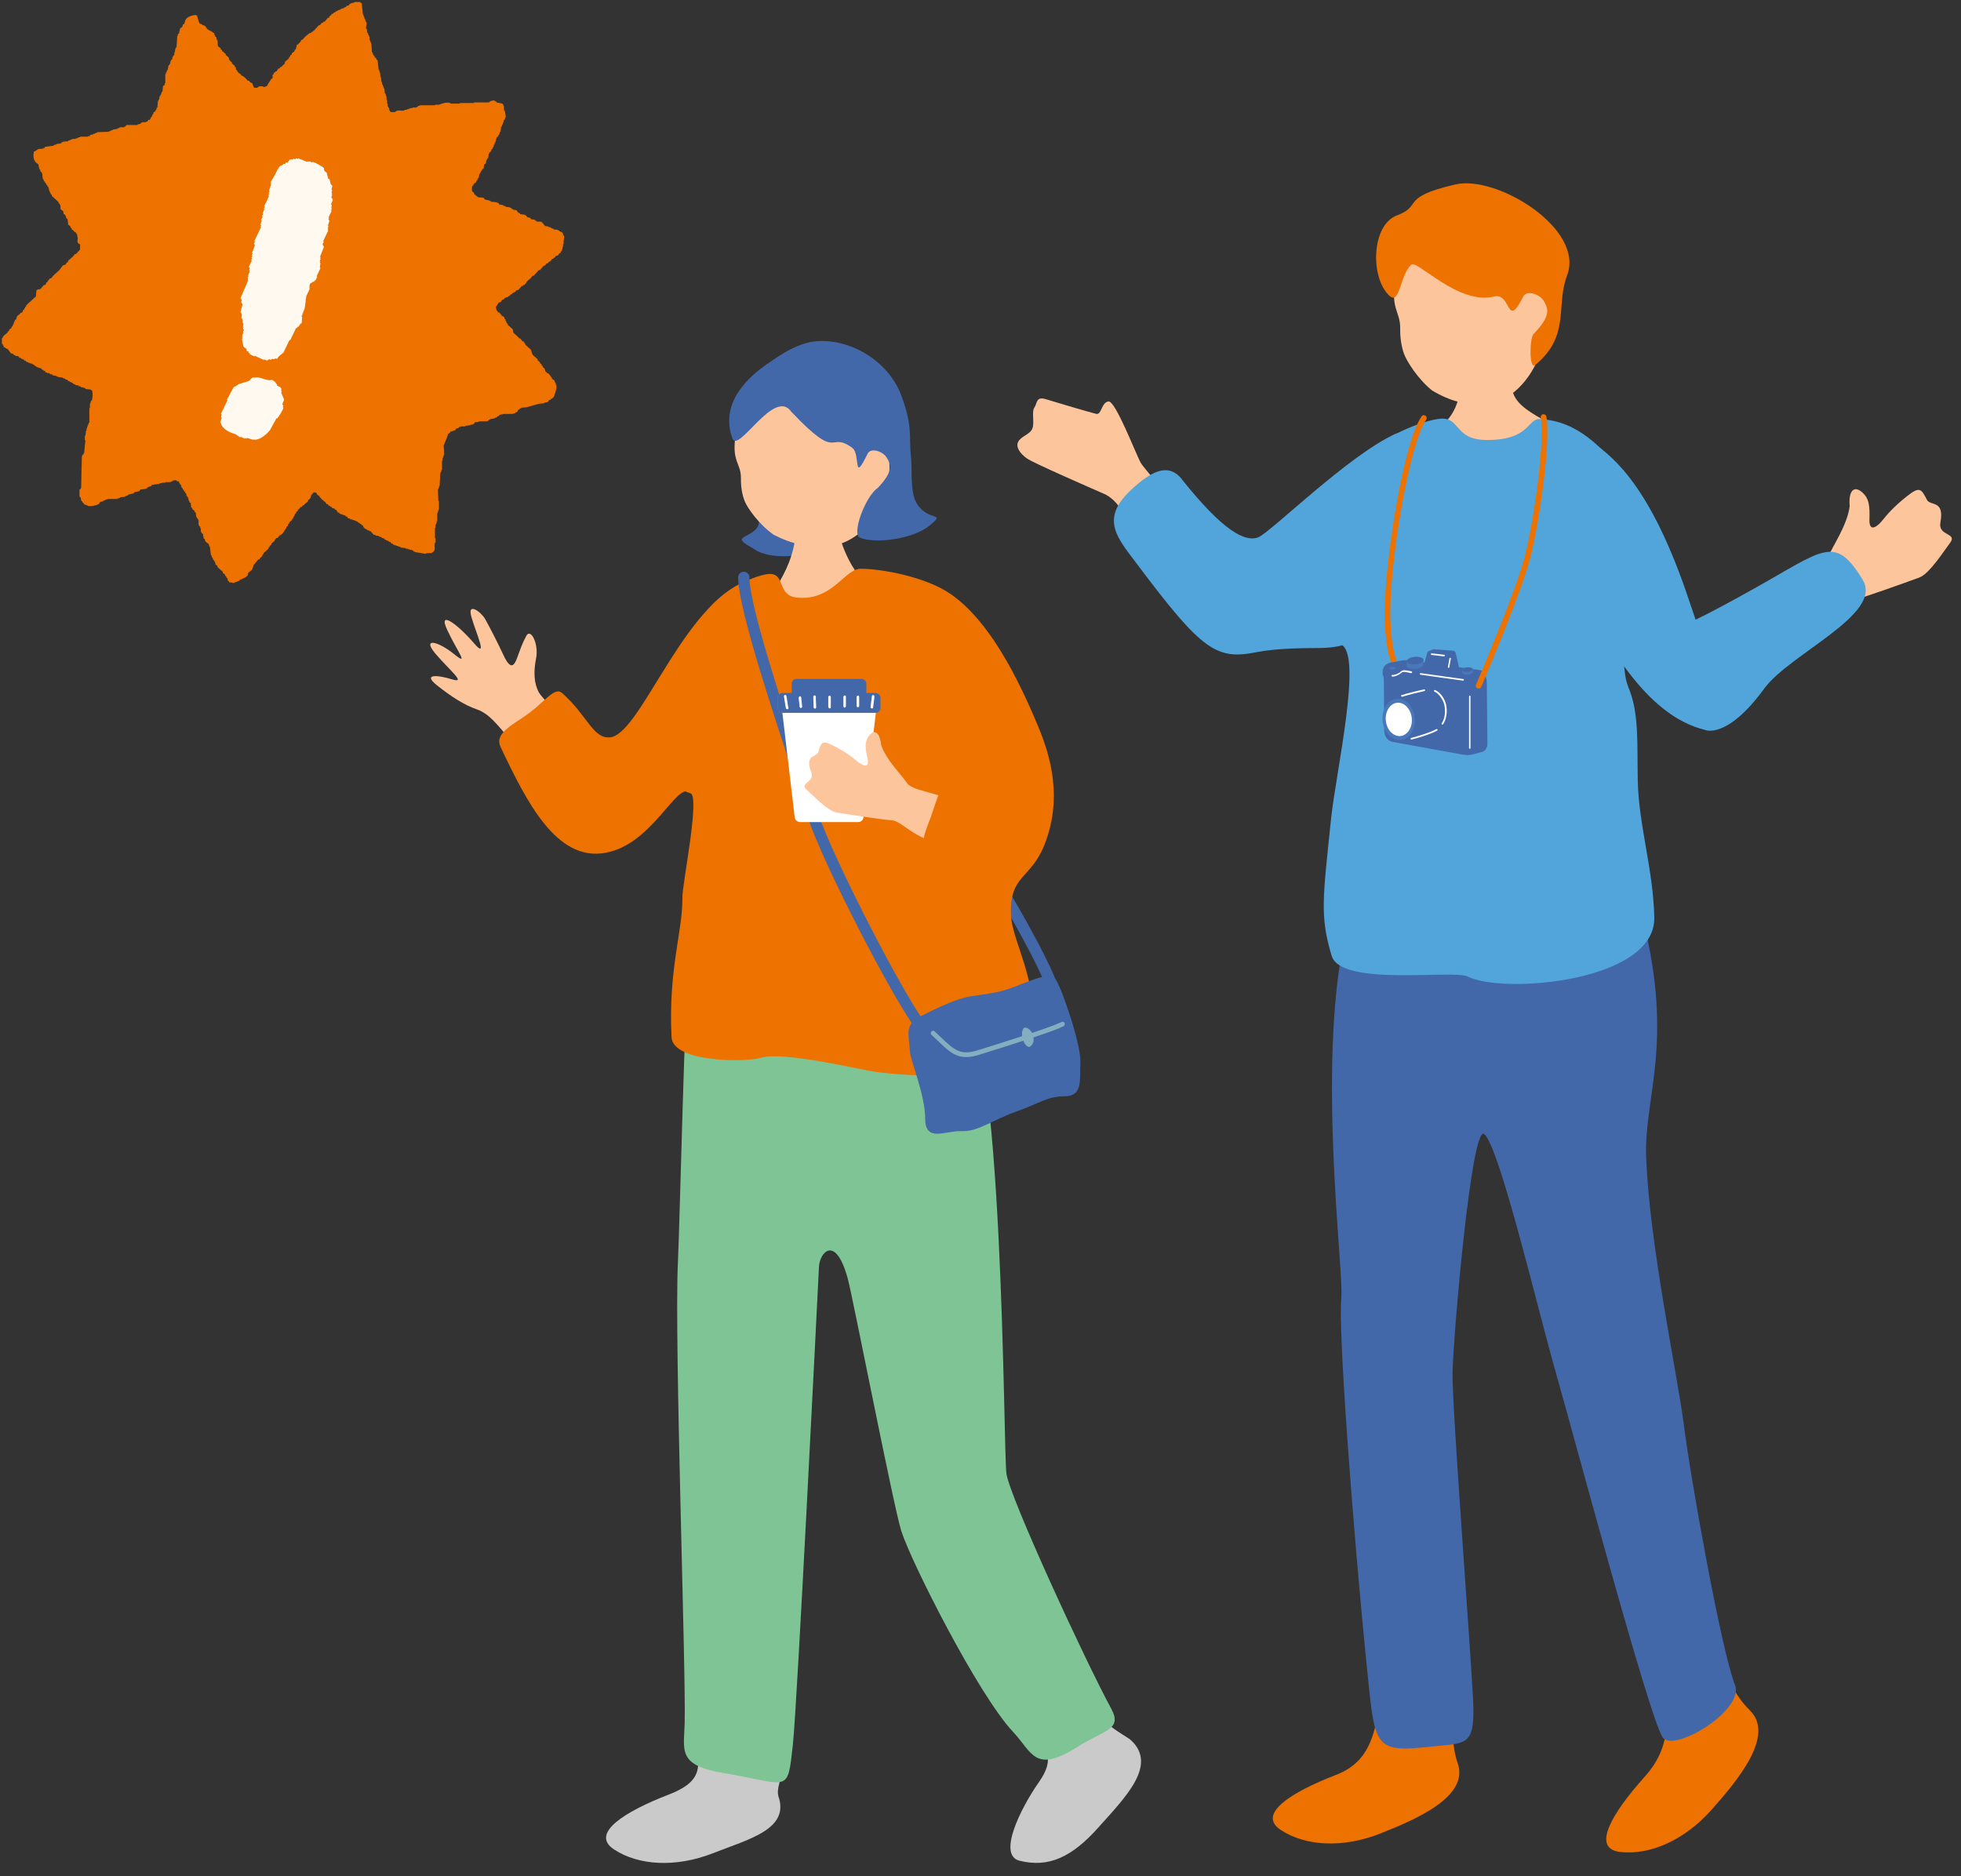
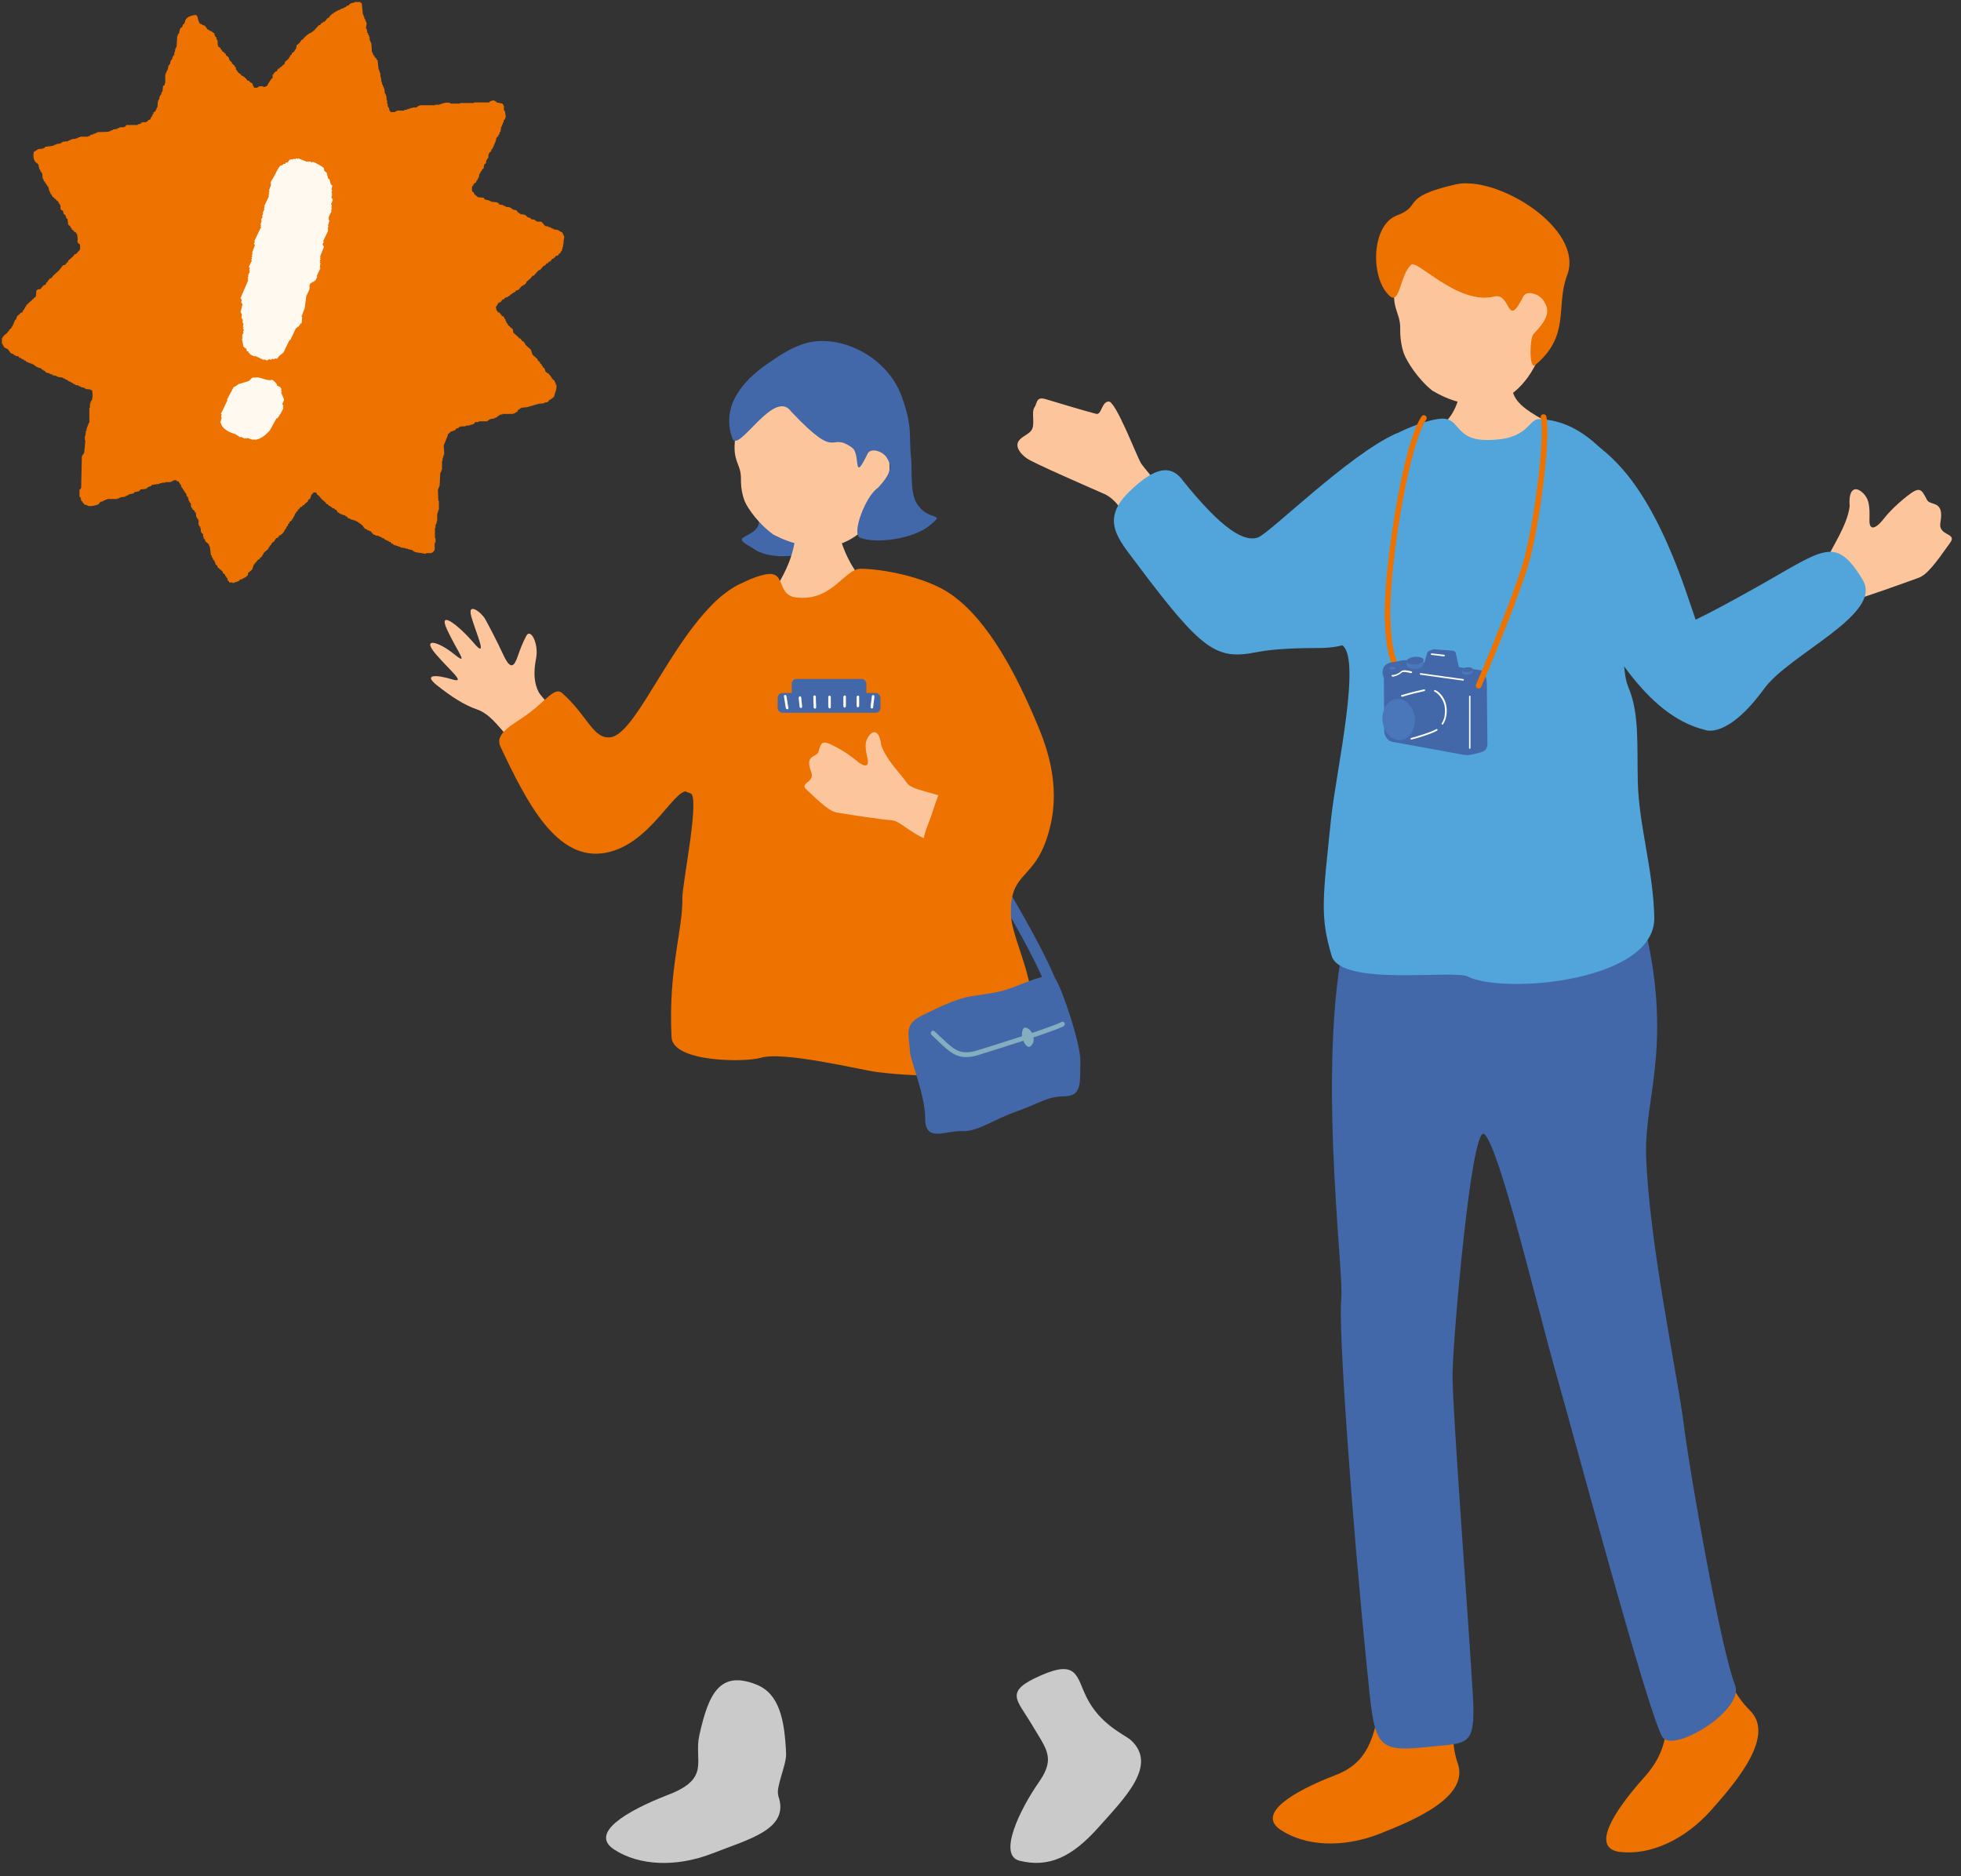
<svg xmlns="http://www.w3.org/2000/svg" id="_レイヤー_1" data-name="レイヤー_1" width="139" height="133" version="1.1" viewBox="0 0 139 133">
  <rect x="0" y="0" width="139" height="133" fill="#333333" stroke="none" />
  <defs>
    <style>
      .st0 {
        fill: #4268a9;
      }

      .st1 {
        fill: #7ec495;
      }

      .st2 {
        fill: #4977ba;
      }

      .st3 {
        fill: #fff;
      }

      .st4 {
        fill: #fff9ef;
      }

      .st5 {
        fill: #ed7200;
      }

      .st6 {
        fill: #fdc59c;
      }

      .st7 {
        fill: #84adc0;
      }

      .st8 {
        fill: #cacaca;
      }

      .st9 {
        fill: #51a5db;
      }
      #anim {
        animation: anim 3s linear infinite;
      }
      @keyframes anim {
        0% {opacity: 0}
        19% {opacity: 0}
        20%{opacity: 1}
      }
    </style>
  </defs>
  <path class="st6" d="M126.31,45.8c2.18-1.1,4.34-3.06,5.18-3.29.84-.23,3.08-1.03,4.51-1.55.58-.21,1.16-.97,2.25-2.51.48-.68-.89-.44-.71-1.41.3-1.62-.71-1.15-.95-1.6-.4-.77-.5-.99-1.41-.27-.91.72-1.41,1.29-1.74,1.71-.33.42-.96.93-.93-.05.03-.97-.02-1.51-.54-1.95-.52-.44-.96-.16-.86,1.01-.18,1.39-1.27,2.91-1.56,3.66s-1.35.95-2.89,1.69c-1.53.75-2.54,5.64-.36,4.54Z" />
  <path class="st6" d="M44.09,55.39c-.82-1.08-5.57-5.68-5.9-6.31-.33-.63-.39-1.39-.19-2.42.2-1.03-.39-2.15-.69-1.59s-.43.95-.64,1.53c-.21.58-.46.96-.97-.13-.51-1.09-1.04-2.1-1.31-2.58-.26-.48-1.29-1.26-.98-.17.3,1.09,1.25,3.13.17,1.86-1.08-1.26-2.6-2.44-1.87-.9.72,1.54,1.6,2.6.46,1.68-1.14-.92-2.3-1.18-1.28.01,1.02,1.19,2.2,2.11,1.15,1.79-1.05-.32-2.1-.4-1.07.42,1.03.82,1.94,1.4,2.83,1.71s1.46,1.11,2.22,1.98c.75.88,3.05,3.84,3.62,4.84.57,1,5.11-.85,4.46-1.72Z" />
  <g>
    <path class="st9" d="M132.04,41.12c-1.98-3.27-2.76-2.15-7.75.63-1.81,1.01-3.09,1.7-4.1,2.18-.14-.4-.28-.82-.43-1.26-2.64-7.96-5.24-10.17-6.9-11.33-1.46-1.02-3.51,3.3-4.56,6.08-1.05,2.79,2.22,3.84,4.08,5.93,1.62,1.82,4.04,7.32,8.49,8.4,0,0,1.54.69,4.18-2.93,1.8-2.47,8.45-5.28,6.99-7.69Z" />
    <path class="st6" d="M79.99,36.92c-.3-.47-.85-1.52-1.71-1.9-.86-.38-4.99-2.17-5.49-2.52-.5-.35-.84-.85-.59-1.23.25-.38.82-.48.98-.9.16-.42-.07-1.19.14-1.48s.1-.81.81-.59c.71.22,3.18.95,3.57,1.04.39.09.36-.81.87-.88.5-.07,1.95,3.76,2.3,4.37.1.18,1.34,1.69,2.65,3.18,1.34,1.53-2.35,2.73-3.52.91Z" />
    <path class="st6" d="M103.15,24.54c.17,0,4.07-.22,4.28-.25.1.36-.75,2.53-.06,3.84.88,1.67,4.98,2.4,4.53,4.11-1.48,4.3-9.39,3.43-11.15,1.58-.83-3.69,1.68-2.52,2.59-5.42.62-1.95-.18-3.6-.2-3.84Z" />
    <path class="st5" d="M124.01,121.22c-.45-.42-.86-1.01-1.24-1.68-1.2-2.13-2.09-5.22-2.88-7.41-2.75-.83-4.37-.25-2.91,4.32,1.45,4.56,1.76,7.1-.41,9.52-.02.02-.04.04-.06.07-2.15,2.4-3.78,5-1.68,5.25,2.13.25,4.58-.85,6.46-2.96,1.88-2.11,4.58-5.33,2.72-7.1Z" />
    <path class="st5" d="M103.32,124.99c-.2-.57-.31-1.27-.34-2.03-.1-2.41-.38-5.53-.11-7.8-2.04-1.96-3.81-2.41-4.56,2.25-.75,4.66-.65,7.28-3.64,8.43-.03.01-.05.02-.08.03-2.95,1.15-5.55,2.71-3.81,3.86,1.76,1.16,4.4,1.29,6.99.28,2.59-1.02,6.4-2.64,5.55-5.03Z" />
    <path class="st0" d="M95.07,92.04c.24-1.68-1.91-17.47.49-26.59.88-3.26,2.35-2.63,9.8-2.74,5.64-.08,10.43-.23,11.13,2.6,2.14,8.68.07,12.44.19,16.58.19,6.14,2.24,15.66,2.66,19.02.49,3.91,2.68,16.14,3.64,18.54.71,1.78-4.39,4.87-5.14,3.7-.98-1.53-6.37-21.68-7.55-25.81-1.32-4.62-4-16.02-5.08-16.94-.91-.77-2.23,14.61-2.25,17-.02,2.59,1.22,18.65,1.45,22.98.18,3.48-.41,3.17-3.05,3.45-4.01.43-3.9.04-4.48-5.73-1-9.82-2.06-24.25-1.8-26.05Z" />
    <path class="st9" d="M83.78,33.99c2.89,3.62,4.46,4.47,5.41,4.1.85-.33,6.4-5.83,9.72-7.33,1.27-.57-.63,7.08-1.71,11.76-.42,1.85-.37,3.43-3.81,3.42-1.03,0-3,.03-4.3.29-2.85.57-3.85-.04-8.5-6.25-1.36-1.81-2.61-3.13-.52-5.15,1.81-1.75,2.9-1.87,3.71-.85Z" />
    <path class="st9" d="M115.41,48.68c-1.03-2.34.61-14.13-.66-15.52-1.18-1.29-2.84-3.33-5.62-3.45-.86-.04-.7,1.54-3.85,1.48-2.26-.04-1.74-1.73-3.33-1.49-1.75.26-4.42,1.63-6.03,3.06-1.32,1.17-3.69,11.83-.88,12.93,1.58.62-.35,9.07-.69,12.34-.58,5.64-.81,6.89.04,9.73.66,2.21,8.65.96,9.65,1.47,2.55,1.28,13.33.36,13.22-4.2-.08-3.42-1.1-6.51-1.17-9.65-.06-2.61.12-4.87-.69-6.71Z" />
    <g>
      <path class="st5" d="M98.99,47.59c-.11.02-.22-.04-.24-.15-.03-.15-.08-.29-.13-.44-.16-.49-.38-1.16-.46-2.89-.16-3.32,1.22-12.54,2.6-14.59.06-.09.19-.12.28-.05.09.06.12.19.05.28-1.26,1.87-2.7,10.76-2.53,14.35.08,1.67.28,2.29.44,2.78.05.16.1.31.14.47.02.11-.04.22-.15.24Z" />
      <g>
        <path class="st0" d="M104.94,47.51l-5.18-.71s-.04,0-.06,0c-.21-.02-.54.06-.74.11-.03,0-.15.02-.19.03-.12.01-.21.03-.32.06-.05.02-.14.07-.2.11-.09.07-.16.16-.19.24-.06.15-.1.41,0,.61.01.03.03.09.03.17l.03,3.71c0,.36.26.69.57.75l5.06.92s.05,0,.08,0c.21.07.63-.04.92-.12.24-.07.42-.09.53-.23.09-.1.15-.24.15-.41l-.04-4.28c0-.36-.14-.9-.45-.95Z" />
        <g>
          <path class="st2" d="M100.26,47.42c.32-.01.61-.14.63-.29s-.22-.26-.54-.25-.61.14-.63.29c-.03.15.22.26.54.25Z" />
          <path class="st2" d="M100.89,47.1c.01-.07.06-.29-.02-.41-.1-.14-.99-.06-1.12.1-.07.08-.03.41-.03.43,0,.07,1.15-.04,1.17-.12Z" />
          <path class="st0" d="M100.26,47.1c.32-.01.61-.14.63-.29.03-.15-.22-.26-.54-.25-.32.01-.61.14-.63.29-.03.15.22.26.54.25Z" />
        </g>
        <path class="st3" d="M104.18,53.09s0,0,0,0c-.03,0-.05-.02-.05-.05,0-.27,0-.88,0-1.54,0-.82,0-1.74,0-2.12,0-.03.02-.06.05-.07.03,0,.05.02.05.05,0,.38,0,1.31,0,2.12,0,.66,0,1.27,0,1.54,0,.03-.02.06-.05.07Z" />
        <path class="st3" d="M103.71,48.25s0,0-.01,0c-.4-.05-2.61-.36-3.02-.42-.03,0-.04-.03-.04-.06,0-.03.04-.05.06-.05.41.06,2.62.37,3.02.42.03,0,.04.03.04.06,0,.03-.03.05-.05.05Z" />
        <g>
          <path class="st2" d="M103.99,47.84c.2,0,.38-.09.39-.18s-.13-.16-.33-.16c-.2,0-.38.09-.39.18-.02.09.13.16.33.16Z" />
          <path class="st2" d="M104.38,47.64s.04-.18-.01-.25c-.06-.09-.61-.04-.7.06-.04.05-.02.25-.02.27,0,.04.72-.02.72-.08Z" />
          <path class="st0" d="M103.99,47.64c.2,0,.38-.09.39-.18.02-.09-.13-.16-.33-.16-.2,0-.38.09-.39.18s.13.16.33.16Z" />
        </g>
        <path class="st2" d="M98.68,47.47c.12,0,.23-.05.24-.11,0-.06-.08-.1-.2-.09-.12,0-.23.05-.24.11s.08.1.2.09Z" />
        <path class="st3" d="M98.82,47.96s-.1.01-.14,0c-.03,0-.05-.03-.04-.06,0-.03.03-.06.06-.05.18.02.5-.14.59-.24.14-.15.4-.09.64-.04.05.01.09.02.13.03.03,0,.04.03.03.07,0,.03-.04.05-.07.05-.04,0-.09-.02-.14-.03-.19-.04-.44-.1-.54,0-.09.1-.34.23-.54.27Z" />
        <path class="st0" d="M102.99,46.13l-1.33-.1s-.01,0-.02,0c-.05,0-.28.09-.35.12-.06.02-.14.12-.16.25l-.22.79c-.02.1.15.18.25.2l1.71.28s.02,0,.03,0c.08.03.23-.01.33-.04.08-.02.15-.03.18-.08.03-.03.04-.08.03-.14l-.26-1.13c-.02-.07-.1-.14-.19-.15Z" />
-         <path class="st3" d="M102.68,47.34s0,0-.01,0c-.03,0-.05-.03-.04-.06.02-.11.05-.27.08-.43l.03-.17s.03-.06.06-.05c.03,0,.05.03.04.06l-.03.17c-.03.17-.06.33-.08.44,0,.03-.03.05-.05.05Z" />
        <path class="st3" d="M102.36,46.53s0,0-.01,0c-.1,0-.26-.03-.42-.05-.17-.02-.34-.04-.46-.05-.03,0-.05-.03-.04-.06,0-.03.03-.06.06-.05.12.01.29.03.46.05.16.02.32.04.42.05.03,0,.05.03.04.06,0,.03-.03.05-.05.05Z" />
        <g>
          <path class="st0" d="M102.42,49.91c-.19-.66-.7-1.07-1.23-1.02,0,0-.08,0-.15.03-.23.06-.71.19-1.1.31-.45.13-1.18.32-1.38.49-.55.51-.14,2.68.52,2.74.36.03.88-.17,1.27-.28.47-.13,1-.31,1.23-.39.05-.02.1-.03.15-.05.6-.24.9-1.06.68-1.83Z" />
          <path class="st2" d="M100.22,50.57c.22.77-.09,1.59-.68,1.83-.6.24-1.26-.19-1.48-.96-.22-.77.09-1.59.68-1.83.6-.24,1.26.19,1.48.96Z" />
-           <path class="st3" d="M100.02,50.65c.18.62-.07,1.28-.55,1.48-.48.19-1.01-.15-1.19-.78-.18-.62.07-1.28.55-1.48.48-.19,1.01.15,1.19.78Z" />
        </g>
        <path class="st3" d="M99.37,49.39s-.05-.02-.06-.04c-.01-.03,0-.06.04-.07.45-.15,1.39-.37,1.6-.41.03,0,.06.02.07.05,0,.03-.02.06-.05.07-.21.04-1.14.26-1.59.41,0,0-.01,0-.02,0Z" />
        <path class="st3" d="M100.04,52.43s-.05-.02-.06-.04c0-.03.01-.06.04-.07.53-.14,1.46-.43,1.79-.63.03-.02.06,0,.08.02.02.03,0,.06-.02.08-.34.21-1.29.51-1.82.64,0,0-.01,0-.01,0Z" />
        <path class="st3" d="M102.24,51.37s-.02,0-.03-.01c-.03-.02-.03-.06-.02-.08.32-.46.23-1.08.2-1.26-.07-.35-.36-.83-.71-.99-.03-.01-.04-.05-.03-.08.01-.03.05-.04.08-.03.4.17.71.68.78,1.07.04.19.12.85-.22,1.35-.01.02-.03.03-.05.03Z" />
      </g>
      <path class="st5" d="M104.85,48.81s-.08,0-.12-.01c-.1-.04-.15-.16-.11-.26.48-1.11,2.88-6.79,3.48-9.17.64-2.53,1.42-8.19,1.11-9.76-.02-.11.04-.22.16-.24.11-.02.22.05.24.16.32,1.67-.47,7.37-1.12,9.94-.61,2.41-3.02,8.11-3.5,9.23-.03.06-.08.1-.14.12Z" />
    </g>
    <g>
      <path class="st6" d="M109.06,25.37c-.86,2.05-2.37,3.17-3.7,3.29-1.34.12-2.63-.24-3.85-.98-.99-.79-1.8-2.06-2-2.62-.18-.51-.27-1.14-.26-1.74.02-1.41-.84-1.31-.21-4.2.19-.88.26-2.75,3.85-3.29,3.15-.48,10.36,2.95,6.18,9.54Z" />
      <path class="st5" d="M100.01,18.79c-.78.72-.78,2.84-1.51,2.19-1.39-1.25-1.31-5.03.52-5.71,1.87-.7.15-1.28,4.17-2.2,2.93-.66,9.15,3.15,7.89,6.45-.83,2.18.26,4.26-2.25,6.35-.47.39-.4-1.94-.13-2.19,1.3-1.33,1.02-1.83.73-2.34-.3-.5-1.22-.8-1.46-.32-1.2,2.41-.83-.3-2.06,0-2.58.64-5.52-2.71-5.9-2.24Z" />
    </g>
    <g>
      <path class="st0" d="M74.7,70.76c-.18,0-.34-.12-.39-.3-.5-2-4.57-8.9-6.96-12.4-.13-.18-.08-.43.11-.56.18-.12.43-.08.56.1,2.17,3.18,6.51,10.4,7.08,12.66.05.21-.08.43-.29.49-.03,0-.07.01-.1.01Z" />
      <path class="st8" d="M80.19,123.39c-.45-.42-2.2-1.09-3.18-3.08-.71-1.45-.64-2.68-3.24-1.53-2.63,1.15-1.69,1.69-.65,3.45,1.04,1.76,1.73,2.38.52,4.11-1.34,1.92-2.93,5.18-1.38,5.57,2.07.52,3.72-.25,5.6-2.36,1.88-2.11,4.2-4.39,2.33-6.16Z" />
      <path class="st8" d="M55.17,127.29c-.2-.57.59-2.2.55-2.96-.1-2.41-.48-4.25-2.09-4.9-2.62-1.05-3.41.66-4.06,3.59-.4,1.8.83,3.04-2.16,4.2-.03.01-.05.02-.08.03-2.95,1.15-5.55,2.71-3.81,3.86,1.76,1.16,4.4,1.29,6.99.28,2.59-1.02,5.51-1.71,4.65-4.09Z" />
-       <path class="st1" d="M48.79,69.5c-.24.77-.59,16.75-.74,20.02-.26,5.51.58,28.85.48,32.65-.05,1.95-.53,2.98,2.78,3.53,4.66.78,4.5,1.53,4.89-2.01.3-2.73,1.69-30.69,1.85-33.88.05-1.04,1.18-2.32,2.04.83.36,1.33,3.24,16.13,3.79,17.88.67,2.15,5.46,11.64,7.93,14.26,1.38,1.47,1.52,2.99,4.58,1.05,1.88-1.19,3.2-1.19,2.37-2.71-1.85-3.41-7.17-14.94-7.42-16.64-.24-1.71-.15-31.55-3.32-34.45-2.37-2.16-18.9-1.66-19.24-.53Z" />
      <path class="st0" d="M53.32,38.83c1.23.99,3.97.63,5.08-.14,2.36-1.64-2.73-2.8-3.31-3.86-.42-.78-1.03-.35-1.58,1.01-.17.42.9,1.23-.27,1.95-.66.4-1.1.39.08,1.05Z" />
      <path class="st6" d="M56.46,36.05c.13,0,2.66-.06,2.82-.08.06.29.07,1.39.16,1.77,1,3.95,3.5,4.27,3.18,6.92-.3,2.43-7.41,1.36-8.13-.68-.64-1.8,1.64-2.71,1.94-6.35.04-.53.03-1.39.03-1.58Z" />
      <path class="st6" d="M62.57,35.63c-.88,1.91-2.42,2.96-3.79,3.1-1.37.14-2.69-.17-3.94-.82-1.02-.71-1.84-1.86-2.05-2.37-.19-.47-.28-1.04-.27-1.59.02-1.29-.86-1.18-.22-3.86.2-.81,1.53-4.59,5.2-5.16,3.22-.51,6.9,6.71,5.06,10.7Z" />
      <path class="st0" d="M56.11,29.22c-1.2-1.83-3.79,3.01-4.2,1.85-.9-2.51,1.09-4.38,2.77-5.47.39-.26,1.36-.98,2.51-1.29,2.37-.62,5.67.93,6.71,3.76.83,2.26.5,2.82.68,4.39.09.81-.09,2.41.39,3.21.83,1.37,2.16.58.92,1.59-1.17.96-3.84,1.31-4.93.86-.63-.27.41-2.97,1.25-3.52,1.18-1.24.92-1.7.64-2.16-.28-.46-1.13-.72-1.35-.28-1.08,2.22-.47.03-1.1-.42-1.71-1.22-.86,1.09-4.29-2.53Z" />
      <path class="st5" d="M43.25,52.27c-1.23.12-1.6-1.55-3.42-3.15-.5-.44-1.2.59-2.28,1.4-1.08.82-2.55,1.42-2.07,2.43,1.85,3.91,3.97,8.14,7.43,7.51,3.4-.61,5.08-5.15,6.02-4.25,1.31,1.26,4.08-7.56,4.15-8.27.4-4.04,1.31-7.75-1.05-6.32-4.04,2.46-6.78,10.46-8.78,10.65Z" />
      <path class="st5" d="M54.53,40.69c1.15-.05.54,1.51,1.92,1.67,2.56.29,3.4-2.04,4.56-2.04,1.44,0,4.62.56,6.4,1.81,2.69,1.88,4.69,5.8,6.17,9.35.93,2.22,1.73,5.15.46,8.39-.97,2.48-2.49,2.12-2.38,4.99.08,2.12,2.56,5.67,1,9.15-1.35,3.02-9.12,2.17-10.5,1.99-1.16-.15-6.65-1.5-8.24-1.01-1.08.33-6.23.33-6.32-1.46-.24-4.83.8-7.52.77-9.91-.01-.98,1.28-7.23.56-7.39-2.75-.64.59-7.92.4-10.45-.23-3.12,3.98-5.04,5.2-5.09Z" />
      <path class="st0" d="M64.5,74.52c-.09-1.2-.42-1.9.82-2.51,1.24-.61,2.47-1.22,3.55-1.39,1.08-.17,1.88-.21,3.06-.67,1.19-.46,2.5-1.07,2.9-.52.4.55,1.8,4.59,1.75,5.87-.05,1.27.18,2.41-1.1,2.42-1.28,0-1.8.51-3.47,1.09-1.66.59-2.7,1.43-3.83,1.38-1.14-.06-2.6.84-2.6-.88,0-1.72-1.1-4.26-1.08-4.78Z" />
      <path class="st7" d="M68.91,74.9c-1.07.19-1.6-.31-2.41-1.09-.14-.14-.3-.28-.47-.44-.07-.06-.07-.17-.02-.24.06-.07.16-.08.23-.02.17.16.33.31.48.45.92.87,1.34,1.27,2.54.91,1.22-.38,5.26-1.63,5.98-2.02.08-.04.18,0,.22.07.04.08,0,.18-.07.23-.73.39-4.46,1.55-6.03,2.04-.15.05-.3.08-.43.11Z" />
      <path class="st7" d="M72.53,72.93c-.3.51.21,1.52.52,1.24.31-.28.23-.55.13-.87s-.52-.59-.65-.37Z" />
-       <path class="st0" d="M65.4,73.28c-.11,0-.22-.05-.3-.13-1.46-1.63-6.81-12-7.84-15.2-.19-.58-.45-1.38-.77-2.31-1.56-4.67-4.17-12.48-4.17-14.71,0-.22.18-.4.4-.4s.4.18.4.4c0,2.1,2.68,10.14,4.12,14.45.31.94.58,1.74.77,2.32.99,3.06,6.3,13.37,7.67,14.91.15.17.13.42-.03.57-.08.07-.17.1-.27.1Z" />
      <g>
-         <path class="st3" d="M61.21,57.94c-.02.19-.19.34-.38.34h-4.12c-.19,0-.36-.15-.38-.34l-.88-7.47c-.02-.19.11-.34.3-.34h6.04c.19,0,.32.15.3.34l-.88,7.47Z" />
        <g>
          <g>
            <rect class="st5" x="55.12" y="49.13" width="7.29" height="1.4" rx=".34" ry=".34" />
            <rect class="st5" x="56.12" y="48.13" width="5.29" height="1.7" rx=".34" ry=".34" />
          </g>
          <g>
            <rect class="st0" x="55.12" y="49.13" width="7.29" height="1.4" rx=".34" ry=".34" />
            <rect class="st0" x="56.12" y="48.13" width="5.29" height="1.7" rx=".34" ry=".34" />
          </g>
        </g>
        <g>
          <path class="st3" d="M55.8,50.28s-.07-.02-.09-.06c-.02-.07-.05-.25-.09-.52-.02-.14-.04-.29-.05-.32-.01-.05.01-.1.06-.11.05-.01.1.01.11.06.01.04.03.15.06.35.03.18.06.43.08.49.02.05,0,.1-.06.11,0,0-.02,0-.03,0Z" />
          <path class="st3" d="M57.76,50.24s-.09-.04-.09-.09c0-.01,0-.07,0-.14-.01-.28-.03-.55-.02-.63,0-.05.05-.09.1-.08.05,0,.09.05.08.1,0,.07,0,.43.02.6,0,.08,0,.13,0,.15,0,.05-.04.09-.09.09Z" />
          <path class="st3" d="M58.8,50.22s-.09-.04-.09-.09c0-.05,0-.22,0-.38,0-.15,0-.3,0-.34,0-.05.04-.09.09-.09s.09.04.09.09c0,.04,0,.18,0,.34,0,.17,0,.34,0,.39,0,.05-.04.09-.09.09Z" />
          <path class="st3" d="M59.87,50.17s-.09-.04-.09-.09v-.69s.04-.09.09-.09.09.04.09.09v.69s-.04.09-.09.09Z" />
          <path class="st3" d="M61.79,50.22s0,0,0,0c-.05,0-.09-.05-.08-.1,0-.07.02-.21.04-.35.02-.16.04-.32.05-.41,0-.05.04-.09.1-.08.05,0,.09.05.08.1,0,.09-.03.25-.05.42-.02.14-.03.28-.04.35,0,.05-.04.08-.09.08Z" />
          <path class="st3" d="M60.81,50.15s-.09-.04-.09-.09v-.66s.04-.09.09-.09.09.04.09.09v.66s-.04.09-.09.09Z" />
          <path class="st3" d="M56.78,50.2s-.09-.03-.1-.08l-.07-.66s.03-.09.08-.1c.05,0,.09.03.1.08l.07.66s-.03.09-.08.1Z" />
        </g>
      </g>
      <path class="st6" d="M66.47,59.79c-1.91-.54-2.56-1.59-3.28-1.64-.71-.05-2.62-.34-3.85-.54-.5-.08-1.08-.59-2.19-1.65-.49-.47.64-.49.35-1.23-.49-1.25.39-1.03.51-1.42.2-.68.24-.87,1.08-.44.84.43,1.33.81,1.66,1.09.33.28.91.59.74-.18-.17-.77-.22-1.21.12-1.64.35-.44.74-.28.85.68.36,1.08,1.47,2.13,1.82,2.68.35.56,2.19.68,3.4,1.35,1.44.79.69,3.48-1.22,2.95Z" />
      <path class="st5" d="M71.15,56.81c-1.14-.48-2-1.02-3.91-1.26-.63-.08-.96,1.68-1.42,2.79-.5,1.23-.73,2.52.31,3.04,3.87,1.92,3.9,1.76,5.01.01,1.35-2.12,1.63-3.91,0-4.59Z" />
    </g>
  </g>
  <g id="anim">
    <path class="st5" d="M39.92,16.62c-.05-.19-.13-.16-.28-.24,0-.01,0-.03,0-.04-.03,0-.05,0-.08,0,0-.01,0-.03,0-.04-.11-.01-.21-.03-.32-.04,0-.01,0-.03,0-.04-.05-.01-.11-.03-.16-.04,0-.01,0-.03,0-.04-.03,0-.05,0-.08,0,0-.01,0-.03,0-.04-.04,0-.08,0-.12,0,0-.01,0-.03,0-.04-.08-.01-.16-.03-.24-.04-.08-.09-.16-.19-.24-.28-.1-.06-.23,0-.36-.04,0-.01,0-.03,0-.04-.03,0-.05,0-.08,0-.01-.03-.03-.05-.04-.08-.09-.01-.19-.03-.28-.04-.01-.03-.03-.05-.04-.08l-.24-.08s-.05-.08-.08-.12c-.03,0-.05,0-.08,0,0-.01,0-.03,0-.04-.11-.01-.21-.03-.32-.04-.01-.03-.03-.05-.04-.08-.03,0-.05,0-.08,0-.05-.07-.11-.13-.16-.2-.08-.01-.16-.03-.24-.04,0-.01,0-.03,0-.04-.03,0-.05,0-.08,0-.01-.03-.03-.05-.04-.08-.03,0-.05,0-.08,0,0-.01,0-.03,0-.04-.11-.01-.21-.03-.32-.04,0-.01,0-.03,0-.04-.05-.01-.11-.03-.16-.04,0-.01,0-.03,0-.04-.09-.01-.19-.03-.28-.04-.03-.04-.05-.08-.08-.12-.03,0-.05,0-.08,0,0-.01,0-.03,0-.04-.15-.01-.29-.03-.44-.04,0-.01,0-.03,0-.04-.03,0-.05,0-.08,0,0-.01,0-.03,0-.04-.12-.03-.24-.05-.36-.08-.03-.04-.05-.08-.08-.12-.13-.01-.27-.03-.4-.04-.09-.08-.19-.16-.28-.24,0-.03,0-.05,0-.08-.04-.03-.08-.05-.12-.08-.04-.07-.04-.33,0-.4.03-.01.05-.03.08-.04,0-.03,0-.05,0-.08.07-.05.13-.11.2-.16,0-.03,0-.05,0-.08.03-.01.05-.03.08-.04,0-.03,0-.05,0-.08.01,0,.03,0,.04,0,0-.03,0-.05,0-.08.01,0,.03,0,.04,0,.05-.11.03-.22.08-.32h.04s0-.05,0-.08c.01,0,.03,0,.04,0v-.08s.05-.03.08-.04v-.08s.08-.05.12-.08c.01-.09.03-.19.04-.28.04-.03.08-.05.12-.08.01-.08.03-.16.04-.24.01,0,.03,0,.04,0,0-.03,0-.05,0-.08.03-.01.05-.03.08-.04.01-.11.03-.21.04-.32.01,0,.03,0,.04,0,0-.03,0-.05,0-.08.04-.03.08-.05.12-.08.01-.05.03-.11.04-.16.03-.01.05-.03.08-.04v-.08s.03,0,.04,0c0-.03,0-.05,0-.08h.04s0-.08,0-.12c.01,0,.03,0,.04,0,.01-.05.03-.11.04-.16.01,0,.03,0,.04,0,0-.04,0-.08,0-.12.01,0,.03,0,.04,0,0-.05,0-.11,0-.16.01,0,.03,0,.04,0v-.08s.08-.05.12-.08c0-.03,0-.05,0-.08.01,0,.03,0,.04,0,.03-.08.05-.16.08-.24.01,0,.03,0,.04,0,.01-.12.03-.24.04-.36.01,0,.03,0,.04,0,.01-.05.03-.11.04-.16.01,0,.03,0,.04,0,0-.04,0-.08,0-.12.01,0,.03,0,.04,0,.01-.07.03-.13.04-.2.03-.01.05-.03.08-.04,0-.04,0-.08,0-.12.01,0,.03,0,.04,0,.03-.09-.05-.45-.08-.52-.01,0-.03,0-.04,0,0-.11,0-.21,0-.32-.01,0-.03,0-.04,0,0-.03,0-.05,0-.08,0-.02-.06-.04-.08-.08-.13-.03-.27-.06-.4-.08l-.04-.08s-.05,0-.08,0c0-.01,0-.03,0-.04-.16-.06-.32.04-.4.08,0,.01,0,.03,0,.04-.23,0-.45,0-.68,0h-.4s0,.02,0,.04c-.33,0-.67,0-1,0,0,.01,0,.03,0,.04-.23,0-.45,0-.68,0,0-.01,0-.03,0-.04-.31-.09-.63.06-.8.12-.09,0-.19,0-.28,0,0,.01,0,.03,0,.04-.36,0-.72,0-1.08,0,0,.01,0,.03,0,.04-.04,0-.08,0-.12,0-.01.03-.03.05-.04.08-.03,0-.05,0-.08,0,0,.01,0,.03,0,.04-.09,0-.19,0-.28,0,0,.01,0,.03,0,.04-.05,0-.11,0-.16,0,0,.01,0,.03,0,.04-.04,0-.08,0-.12,0,0,.01,0,.03,0,.04-.04,0-.08,0-.12,0,0,.01,0,.03,0,.04-.05,0-.11,0-.16,0,0,.01,0,.03,0,.04-.28.08-.5-.08-.68.12-.11,0-.21,0-.32,0,0-.01,0-.03,0-.04-.14-.11-.05-.13-.12-.28h-.04s0-.05,0-.08c-.01,0-.03,0-.04,0,0-.07,0-.13,0-.2-.01,0-.03,0-.04,0,0-.08,0-.16,0-.24-.01,0-.03,0-.04,0,0-.09,0-.19,0-.28-.01,0-.03,0-.04,0,0-.04,0-.08,0-.12-.01,0-.03,0-.04,0,0-.03,0-.05,0-.08-.01,0-.03,0-.04,0-.01-.12-.03-.24-.04-.36-.01,0-.03,0-.04,0,0-.04,0-.08,0-.12h-.04c-.01-.05-.03-.11-.04-.16-.01,0-.03,0-.04,0,0-.05,0-.11,0-.16h-.04c-.01-.12-.03-.24-.04-.36-.01,0-.03,0-.04,0,0-.09,0-.19,0-.28-.01,0-.03,0-.04,0,0-.04,0-.08,0-.12-.01,0-.03,0-.04,0,0-.04,0-.08,0-.12-.01,0-.03,0-.04,0-.03-.23-.05-.45-.08-.68-.03-.01-.05-.03-.08-.04v-.08s-.08-.05-.12-.08c0-.03,0-.05,0-.08-.03-.01-.05-.03-.08-.04v-.08s-.03,0-.04,0c-.01-.05-.03-.11-.04-.16-.01,0-.03,0-.04,0-.01-.21-.02-.43-.04-.64-.01,0-.03,0-.04,0,0-.04,0-.08,0-.12-.01,0-.03,0-.04,0,0-.03,0-.05,0-.08-.01,0-.03,0-.04,0,0-.08,0-.16,0-.24-.01,0-.03,0-.04,0,0-.04,0-.08,0-.12-.01,0-.03,0-.04,0l-.04-.16h-.04c-.01-.09-.03-.19-.04-.28h-.04c-.06-.19.08-.31,0-.52h-.04s0-.08,0-.12c-.01,0-.03,0-.04,0,0-.03,0-.05,0-.08-.01,0-.03,0-.04,0-.01-.07-.03-.13-.04-.2h-.04s0-.08,0-.12c-.01,0-.03,0-.04,0-.03-.27-.05-.54-.08-.8-.09-.03-.07-.01-.12-.08h-.4s0,.02,0,.04c-.08.01-.16.03-.24.04,0,.01,0,.03,0,.04-.03,0-.05,0-.08,0-.03.04-.05.08-.08.12-.05.01-.11.03-.16.04-.01.03-.03.05-.04.08-.03,0-.05,0-.08,0,0,.01,0,.03,0,.04-.03,0-.05,0-.08,0v.04c-.07.01-.13.03-.2.04v.04c-.08.03-.16.05-.24.08,0,.01,0,.03,0,.04-.03,0-.05,0-.08,0,0,.01,0,.03,0,.04-.03,0-.05,0-.08,0-.01.03-.03.05-.04.08-.03,0-.05,0-.08,0-.01.03-.03.05-.04.08-.03,0-.05,0-.08,0-.03.04-.05.08-.08.12-.03.01-.05.03-.08.04-.01.04-.03.08-.04.12-.03,0-.05,0-.08,0-.08.09-.16.19-.24.28-.03,0-.05,0-.08,0-.01.03-.03.05-.04.08-.03,0-.05,0-.08,0-.04.05-.08.11-.12.16-.03,0-.05,0-.08,0-.12.13-.24.27-.36.4-.01,0-.03,0-.04,0-.01.03-.03.05-.04.08-.03,0-.05,0-.08,0-.01.03-.03.05-.04.08-.03,0-.05,0-.08,0-.16.11-.42.31-.52.48-.03,0-.05,0-.08,0-.04.14-.15.23-.24.32-.03.01-.05.03-.08.04-.03.11-.05.21-.08.32-.03.01-.05.03-.08.04,0,.03,0,.05,0,.08-.07.05-.13.11-.2.16,0,.03,0,.05,0,.08-.04.03-.08.05-.12.08,0,.03,0,.05,0,.08-.03.01-.05.03-.08.04,0,.03,0,.05,0,.08-.09.08-.19.16-.28.24-.01.05-.03.11-.04.16-.05.04-.11.08-.16.12-.01.03-.03.05-.04.08-.03,0-.05,0-.08,0-.03.04-.05.08-.08.12-.03,0-.05,0-.08,0l-.12.2s-.05,0-.08,0c0,.01,0,.03,0,.04l-.12.08s0,.05,0,.08c-.03.01-.05.03-.08.04,0,.08,0,.16,0,.24-.03.01-.05.03-.08.04-.11.18-.23.32-.32.52-.08.03-.16.05-.24.08,0-.01,0-.03,0-.04-.19-.05-.34-.04-.44.08-.08,0-.16,0-.24,0,0-.01,0-.03,0-.04-.05-.05-.1-.2-.12-.28-.1-.03-.13-.06-.2-.12,0-.01,0-.03,0-.04-.05-.01-.11-.03-.16-.04l-.04-.08c-.11-.11-.23-.24-.4-.28,0-.03,0-.05,0-.08-.17-.05-.25-.18-.32-.32h-.04c0-.05,0-.11,0-.16-.03-.01-.05-.03-.08-.04,0-.03,0-.05,0-.08-.07-.05-.13-.11-.2-.16,0-.03,0-.05,0-.08-.03-.01-.05-.03-.08-.04,0-.01,0-.03,0-.04-.03-.01-.05-.03-.08-.04-.03-.08-.05-.16-.08-.24-.07-.05-.13-.11-.2-.16,0-.03,0-.05,0-.08-.04-.03-.08-.05-.12-.08-.01-.03-.03-.05-.04-.08-.03,0-.05,0-.08,0-.01-.04-.03-.08-.04-.12-.03-.01-.05-.03-.08-.04,0-.03,0-.05,0-.08-.05-.04-.11-.08-.16-.12-.1-.15-.02-.29-.08-.48h-.04c-.01-.07-.03-.13-.04-.2-.03-.01-.05-.03-.08-.04,0-.03,0-.05,0-.08h-.04s0-.08,0-.12c-.09-.07-.19-.13-.28-.2-.03,0-.05,0-.08,0-.01-.03-.03-.05-.04-.08-.03,0-.05,0-.08,0-.07-.09-.13-.19-.2-.28-.03,0-.05,0-.08,0,0-.01,0-.03,0-.04-.03,0-.05,0-.08,0l-.08-.08s-.05,0-.08,0c-.14-.1-.17-.43-.24-.6-.08-.02-.03,0-.08-.04-.19,0-.51.1-.6.2-.18.11-.14.27-.24.44-.03.01-.05.03-.08.04-.01.05-.03.11-.04.16-.05.04-.11.08-.16.12-.03.12-.05.24-.08.36-.03.01-.05.03-.08.04,0,.04,0,.08,0,.12-.01,0-.03,0-.04,0-.02.27-.03.53-.05.8-.01,0-.03,0-.04,0,0,.03,0,.05,0,.08-.01,0-.03,0-.04,0-.01.09-.03.19-.04.28-.01,0-.03,0-.04,0,0,.07,0,.13,0,.2-.03.01-.05.03-.08.04v.08s-.03,0-.04,0l-.04.2s-.05.03-.08.04c0,.03,0,.05,0,.08-.01,0-.03,0-.04,0,0,.05,0,.11,0,.16h-.04s0,.05,0,.08c-.03.01-.05.03-.08.04-.03.12-.05.24-.08.36h-.04c-.01.05-.03.11-.04.16h-.04s0,.08,0,.12c-.01,0-.03,0-.04,0,0,.21,0,.43,0,.64h-.04s0,.08,0,.12c-.04.03-.08.05-.12.08-.01.13-.03.27-.04.4-.01,0-.03,0-.04,0-.03.08-.05.16-.08.24-.01,0-.03,0-.04,0,0,.03,0,.05,0,.08-.01,0-.03,0-.04,0-.01.08-.03.16-.04.24h-.04s0,.05,0,.08c-.01,0-.03,0-.04,0-.01.16-.03.32-.04.48-.01,0-.03,0-.04,0-.01.05-.03.11-.04.16-.01,0-.03,0-.04,0,0,.03,0,.05,0,.08-.05.04-.11.08-.16.12,0,.03,0,.05,0,.08l-.08.08v.08s-.03,0-.04,0c0,.03,0,.05,0,.08-.03.01-.05.03-.08.04,0,.03,0,.05,0,.08l-.08.08s-.05,0-.08,0c-.03.04-.05.08-.08.12-.03,0-.05,0-.08,0,0,.01,0,.03,0,.04-.09,0-.19,0-.28,0,0,.01,0,.03,0,.04-.03,0-.05,0-.08,0-.01.03-.03.05-.04.08-.07.01-.13.03-.2.04,0,.01,0,.03,0,.04-.27,0-.53,0-.8,0-.03.04-.05.08-.08.12-.03,0-.05,0-.08,0v.04c-.11,0-.21,0-.32,0,0,.01,0,.03,0,.04-.05.01-.11.03-.16.04,0,.01,0,.03,0,.04l-.32.04s0,.03,0,.04c-.05.01-.11.03-.16.04,0,.01,0,.03,0,.04-.04,0-.08,0-.12,0,0,.01,0,.03,0,.04-.28.01-.56.02-.84.03,0,.01,0,.03,0,.04-.05.01-.11.03-.16.04,0,.01,0,.03,0,.04-.04,0-.08,0-.12,0,0,.01,0,.03,0,.04-.07.01-.13.03-.2.04-.01.03-.03.05-.04.08-.04,0-.08,0-.12,0,0,.01,0,.03,0,.04-.19,0-.37,0-.56,0,0,.01,0,.03,0,.04-.04,0-.08,0-.12,0,0,.01,0,.03,0,.04-.03,0-.05,0-.08,0,0,.01,0,.03,0,.04-.04,0-.08,0-.12,0,0,.01,0,.03,0,.04-.08,0-.16,0-.24,0,0,.01,0,.03,0,.04-.04,0-.08,0-.12,0,0,.01,0,.03,0,.04-.05.01-.11.03-.16.04,0,.01,0,.03,0,.04-.13.01-.27.03-.4.04v.04s-.05,0-.08,0c-.01.03-.03.05-.04.08-.11.01-.21.03-.32.04,0,.01,0,.03,0,.04-.04,0-.08,0-.12,0,0,.01,0,.03,0,.04-.03,0-.05,0-.08,0,0,.01,0,.03,0,.04-.2.03-.4.05-.6.08-.01.03-.03.05-.04.08-.03,0-.05,0-.08,0,0,.01,0,.03,0,.04-.12.01-.24.03-.36.04-.11.07-.21.13-.32.2-.05.3-.03.51.12.72.07.05.13.11.2.16.03.12.05.24.08.36.01,0,.03,0,.04,0,.01.05.03.11.04.16.03.01.05.03.08.04,0,.03,0,.05,0,.08.01,0,.03,0,.04,0,.01.13.02.27.04.4.01,0,.03,0,.04,0,.01.05.03.11.04.16.03.01.05.03.08.04,0,.03,0,.05,0,.08.03.01.05.03.08.04v.08s.05.03.08.04c0,.03,0,.05,0,.08.03.01.05.03.08.04,0,.04,0,.08,0,.12.01,0,.03,0,.04,0,0,.05,0,.11,0,.16.01,0,.03,0,.04,0,.01.05.03.11.04.16.01,0,.03,0,.04,0,0,.03,0,.05,0,.08.03.01.05.03.08.04,0,.03,0,.05,0,.08.16.15.32.3.48.44,0,.03,0,.05,0,.08.03.01.05.03.08.04,0,.03,0,.05,0,.08.01,0,.03,0,.04,0,.04.11-.02.23.04.32.05.04.11.08.16.12.01.07.03.13.04.2.04.03.08.05.12.08.03.08.05.16.08.24.03.01.05.03.08.04.01.13.02.27.04.4.05.04.11.08.16.12,0,.03,0,.05,0,.08.03.01.05.03.08.04,0,.03,0,.05,0,.08.05.04.11.08.16.12l.04.08s.05,0,.08,0c0,.01,0,.03,0,.04.01,0,.03,0,.04,0,.01.04.03.08.04.12.01,0,.03,0,.04,0,0,.04,0,.08,0,.12.12.33-.14.43.2.6v.36c-.1.11-.19.21-.29.32-.03,0-.05,0-.08,0-.04.05-.08.11-.12.16-.12.11-.24.21-.36.32,0,.03,0,.05,0,.08-.03.01-.05.03-.08.04-.04.05-.08.11-.12.16l-.16.04c-.09.12-.19.24-.28.36-.13.12-.27.24-.4.36-.05.07-.11.13-.16.2-.03,0-.05,0-.08,0-.04.05-.08.11-.12.16-.01,0-.03,0-.04,0,0,.03,0,.05,0,.08-.04.03-.08.05-.12.08,0,.03,0,.05,0,.08l-.08.08s-.05,0-.08,0c-.08.09-.16.19-.24.28-.12.06-.14-.03-.24.08-.01,0-.03,0-.04,0-.01.15-.03.29-.04.44-.23.21-.46.42-.69.64v.08s-.05.03-.08.04c0,.03,0,.05,0,.08h-.04s-.03.08-.04.12c-.03.01-.05.03-.08.04,0,.03,0,.05,0,.08l-.08.08s-.05,0-.08,0c-.01.03-.03.05-.04.08-.07.05-.13.11-.2.16-.03.08-.05.16-.08.24-.03.01-.05.03-.08.04,0,.03,0,.05,0,.08h-.04s0,.05,0,.08c-.01,0-.03,0-.04,0,0,.04,0,.08,0,.12-.01,0-.03,0-.04,0,0,.03,0,.05,0,.08-.01,0-.03,0-.04,0,0,.03,0,.05,0,.08-.03.01-.05.03-.08.04,0,.03,0,.05,0,.08-.05.04-.11.08-.16.12,0,.03,0,.05,0,.08-.01,0-.03,0-.04,0-.04.05-.08.11-.12.16-.11.11-.28.18-.32.36-.01,0-.03,0-.04,0,0,.13,0,.27,0,.4h.04c.04.08.02.11.08.16.04.16.01.05.12.12,0,.01,0,.03,0,.04.03,0,.05,0,.08,0,0,.01,0,.03,0,.04.03,0,.05,0,.08,0,.08.11.16.21.24.32.05.01.11.03.16.04.01.03.03.05.04.08.03,0,.05,0,.08,0,0,.01,0,.03,0,.04.03,0,.05,0,.08,0,0,.01,0,.03,0,.04.05,0,.11,0,.16,0l.08.12s.05,0,.08,0l.08.08s.05,0,.08,0v.04s.05,0,.08,0c.01.03.03.05.04.08.03,0,.05,0,.08,0,.01.03.03.05.04.08.03,0,.05,0,.08,0,0,.01,0,.03,0,.04.03,0,.05,0,.08,0v.04s.08,0,.12,0c0,.01,0,.03,0,.04.04,0,.08,0,.12,0,0,.01,0,.03,0,.04.03,0,.05,0,.08,0,0,.01,0,.03,0,.04.03,0,.05,0,.08,0,.01.03.03.05.04.08.04.01.08.03.12.04,0,.01,0,.03,0,.04.12.04.24.08.36.12l.04.08s.05,0,.08,0c.01.03.03.05.04.08.03,0,.05,0,.08,0,.03.04.05.08.08.12.03,0,.05,0,.08,0,0,.01,0,.03,0,.04.05,0,.11,0,.16,0,0,.01,0,.03,0,.04.08.03.16.05.24.08,0,.01,0,.03,0,.04.09.01.19.03.28.04,0,.01,0,.03,0,.04.03,0,.05,0,.08,0,0,.01,0,.03,0,.04l.36.04s0,.03,0,.04c.05.01.11.03.16.04,0,.01,0,.03,0,.04.05.01.11.03.16.04.01.03.03.05.04.08.03,0,.05,0,.08,0l.08.08s.05,0,.08,0c0,.01,0,.03,0,.04.03,0,.05,0,.08,0,.01.03.03.05.04.08h.08s0,.03,0,.04c.03,0,.05,0,.08,0,0,.01,0,.03,0,.04.08.01.16.03.24.04,0,.01,0,.03,0,.04.05.01.11.03.16.04,0,.01,0,.03,0,.04.08.01.16.03.24.04,0,.01,0,.03,0,.04.03,0,.05,0,.08,0,0,.01,0,.03,0,.04.13.05.31,0,.4.08.03.01.05.03.08.04.04.24.05.5-.04.72-.01,0-.03,0-.04,0,0,.03,0,.05,0,.08-.01,0-.03,0-.04,0,0,.04,0,.08,0,.12-.01,0-.03,0-.04,0,0,.11,0,.21,0,.32-.01,0-.03,0-.04,0,0,.35,0,.7,0,1.04h-.04c-.01.05-.03.11-.04.16-.01,0-.03,0-.04,0,0,.04,0,.08,0,.12-.01,0-.03,0-.04,0,0,.04,0,.08,0,.12-.01,0-.03,0-.04,0,0,.05,0,.11,0,.16-.01,0-.03,0-.04,0-.01.12-.03.24-.04.36-.01,0-.03,0-.04,0,0,.11,0,.21,0,.32h.04c-.03.31-.06.61-.09.92-.01,0-.03,0-.04,0,0,.03,0,.05,0,.08-.03.01-.05.03-.08.04,0,.03,0,.05,0,.08-.01,0-.03,0-.04,0-.02.74-.04,1.47-.05,2.21-.01.1-.04.1-.08.16-.01,0-.03,0-.04,0,0,.17,0,.35,0,.52.03.01.05.03.08.04.01.08.03.16.04.24.03.01.05.03.08.04,0,.03,0,.05,0,.08.01,0,.03,0,.04,0,.04.05.08.11.12.16.07.01.13.03.2.04,0,.01,0,.03,0,.04.23.07.7-.04.8-.12.04-.05.08-.11.12-.16.07-.01.13-.03.2-.04,0-.01,0-.03,0-.04.05-.01.11-.03.16-.04,0-.01,0-.03,0-.04.04,0,.08,0,.12,0,0-.01,0-.03,0-.04.24,0,.48,0,.72,0,0-.01,0-.03,0-.04.04,0,.08,0,.12,0,0-.01,0-.03,0-.04.03,0,.05,0,.08,0,0-.01,0-.03,0-.04.12-.01.24-.03.36-.04,0-.01,0-.03,0-.04l.16-.04s0-.03,0-.04c.03,0,.05,0,.08,0,0-.01,0-.03,0-.04l.36-.08s.03-.05.04-.08c.12-.03.24-.05.36-.08.03-.04.05-.08.08-.12.13-.01.27-.02.4-.04,0-.01,0-.03,0-.04.03,0,.05,0,.08,0,.01-.03.03-.05.04-.08.08-.03.16-.05.24-.08.01-.03.03-.05.04-.08.19-.03.37-.05.56-.08,0-.01,0-.03,0-.04.05,0,.11,0,.16,0,0-.01,0-.03,0-.04.08,0,.16,0,.24,0,0-.01,0-.03,0-.04.12,0,.24,0,.36,0,.11-.03.25-.19.44-.12v.04c.05.01.11.03.16.04l.04.12s.03,0,.04,0c0,.03,0,.05,0,.08.03.01.05.03.08.04,0,.04,0,.08,0,.12.01,0,.03,0,.04,0v.08s.05.03.08.04c0,.03,0,.05,0,.08.03.01.05.03.08.04,0,.03,0,.05,0,.08.03.01.05.03.08.04,0,.03,0,.05,0,.08.03.01.05.03.08.04.01.07.03.13.04.2.03.01.05.03.08.04,0,.03,0,.05,0,.08.01,0,.03,0,.04,0,0,.05,0,.11,0,.16.01,0,.03,0,.04,0,0,.03,0,.05,0,.08.01,0,.03,0,.04,0,0,.03,0,.05,0,.08.03.01.05.03.08.04.01.11.03.21.04.32.03.01.05.03.08.04,0,.03,0,.05,0,.08.05.04.11.08.16.12,0,.03,0,.05,0,.08.03.01.05.03.08.04.01.11.03.21.04.32.01,0,.03,0,.04,0,0,.03,0,.05,0,.08.03.01.05.03.08.04,0,.03,0,.05,0,.08.01,0,.03,0,.04,0,0,.12,0,.24,0,.36.01,0,.03,0,.04,0v.08s.05.03.08.04c0,.04,0,.08,0,.12.01,0,.03,0,.04,0,0,.08,0,.16,0,.24.01,0,.03,0,.04,0,0,.03,0,.05,0,.08.04.03.08.05.12.08,0,.07,0,.13,0,.2.01,0,.03,0,.04,0,0,.04,0,.08,0,.12.03.01.05.03.08.04.01.05.03.11.04.16.08.07.16.13.24.2.01.05.03.11.04.16.01,0,.03,0,.04,0,.03.21.05.43.08.64.01,0,.03,0,.04,0l.04.16s.03,0,.04,0c.01.05.03.11.04.16.03.01.05.03.08.04,0,.03,0,.05,0,.08.01,0,.03,0,.04,0,0,.03,0,.05,0,.08.01,0,.03,0,.04,0,0,.04,0,.08,0,.12.04.03.08.05.12.08.01.04.03.08.04.12.12.11.24.22.36.32,0,.03,0,.05,0,.08.05.04.11.08.16.12,0,.03,0,.05,0,.08.03.01.05.03.08.04,0,.03,0,.05,0,.08.03.01.05.03.08.04.01.07.03.13.04.2.01,0,.03,0,.04,0,.03.04.05.08.08.12.07,0,.13,0,.2,0,.06.01-.02.05.04.04.15-.05.29-.11.44-.16.01-.03.03-.05.04-.08.03,0,.05,0,.08,0,0-.01,0-.03,0-.04.04,0,.08,0,.12,0,0-.01,0-.03,0-.04.17-.08.2-.05.32-.2.01,0,.03,0,.04,0,.01-.07.03-.13.04-.2.09-.08.19-.16.28-.24.04-.12.08-.24.12-.36.03-.01.05-.03.08-.04,0-.03,0-.05,0-.08h.04c.07-.08.13-.16.2-.24.03,0,.05,0,.08,0,.05-.17.13-.14.2-.24,0-.03,0-.05,0-.08.03-.01.05-.03.08-.04,0-.03,0-.05,0-.08.12-.11.24-.21.36-.32,0-.03,0-.05,0-.08.03-.01.05-.03.08-.04,0-.03,0-.05,0-.08.04-.03.08-.05.12-.08,0-.03,0-.05,0-.08.08-.07.16-.13.24-.2,0-.03,0-.05,0-.08.01,0,.03,0,.04,0,.03-.04.05-.08.08-.12.03,0,.05,0,.08,0,.05-.07.11-.13.16-.2.03,0,.05,0,.08,0,.01-.03.03-.05.04-.08.01,0,.03,0,.04,0,.11-.11.16-.22.24-.36.01,0,.03,0,.04,0,.01-.05.03-.11.04-.16.03-.01.05-.03.08-.04.01-.05.03-.11.04-.16.03-.01.05-.03.08-.04,0-.03,0-.05,0-.08.07-.05.13-.11.2-.16,0-.03,0-.05,0-.08.03-.01.05-.03.08-.04,0-.03,0-.05,0-.08l.08-.08s0-.05,0-.08h.04s0-.05,0-.08c.03-.01.05-.03.08-.04,0-.03,0-.05,0-.08.04-.03.08-.05.12-.08,0-.03,0-.05,0-.08.03-.01.05-.03.08-.04.04-.05.08-.11.12-.16.03,0,.05,0,.08,0,.03-.04.05-.08.08-.12.03,0,.05,0,.08,0,.01-.03.03-.05.04-.08.08-.07.16-.13.24-.2,0-.03,0-.05,0-.08.05-.04.11-.08.16-.12.03-.09.05-.19.08-.28.01,0,.03,0,.04,0,.04-.05.08-.11.12-.16.07.01.13.03.2.04.01.04.03.08.04.12.04.03.08.05.12.08.07.08.13.16.2.24.09.08.19.16.28.24.03.04.05.08.08.12.03,0,.05,0,.08,0,.03.04.05.08.08.12.03,0,.05,0,.08,0l.04.08s.05,0,.08,0c.01.03.03.05.04.08.05.01.11.03.16.04.01.03.03.05.04.08.03,0,.05,0,.08,0,.04.07.08.13.12.2.03,0,.05,0,.08,0,.01.03.03.05.04.08.03,0,.05,0,.08,0,0,.01,0,.03,0,.04.04,0,.08,0,.12,0,0,.01,0,.03,0,.04.07.01.13.03.2.04.01.03.03.05.04.08.03,0,.05,0,.08,0,.03.04.05.08.08.12.05.01.11.03.16.04,0,.01,0,.03,0,.04.04,0,.08,0,.12,0,0,.01,0,.03,0,.04.04,0,.08,0,.12,0,0,.01,0,.03,0,.04.04,0,.08,0,.12,0,0,.01,0,.03,0,.04.03,0,.05,0,.08,0,0,.01,0,.03,0,.04.03,0,.05,0,.08,0l.04.08s.05,0,.08,0c.01.03.03.05.04.08.03,0,.05,0,.08,0,0,.01,0,.03,0,.04.05.04.11.08.16.12v.08s.03,0,.04,0c.03.04.05.08.08.12.03,0,.05,0,.08,0l.08.08s.05,0,.08,0c0,.01,0,.03,0,.04.03,0,.05,0,.08,0v.04s.05,0,.08,0c.07.08.13.16.2.24.05.01.11.03.16.04,0,.01,0,.03,0,.04.07,0,.13,0,.2,0,0,.01,0,.03,0,.04l.24.08s0,.03,0,.04c.05.01.11.03.16.04l.04.08s.05,0,.08,0c0,.01,0,.03,0,.04.03,0,.05,0,.08,0,0,.01,0,.03,0,.04.03,0,.05,0,.08,0l.08.08s.05,0,.08,0c.03.04.05.08.08.12.03,0,.05,0,.08,0l.04.08s.05,0,.08,0c0,.01,0,.03,0,.04.04,0,.08,0,.12,0,0,.01,0,.03,0,.04.04,0,.08,0,.12,0,0,.01,0,.03,0,.04.04,0,.08,0,.12,0,0,.01,0,.03,0,.04.03,0,.05,0,.08,0,0,.01,0,.03,0,.04.12.01.24.03.36.04,0,.01,0,.03,0,.04.05,0,.11,0,.16,0v.04s.08,0,.12,0c0,.01,0,.03,0,.04.05,0,.11,0,.16,0,0,.01,0,.03,0,.04.03,0,.05,0,.08,0,.01.03.03.05.04.08.03,0,.05,0,.08,0,0,.01,0,.03,0,.04.27.04.53.08.8.13,0-.01,0-.03,0-.04.2-.05.37.04.48-.08.25-.16.08-.38.16-.68.01,0,.03,0,.04,0,0-.11,0-.21,0-.32-.01,0-.03,0-.04,0,0-.24,0-.48,0-.72.01,0,.03,0,.04,0,0-.08,0-.16,0-.24.01,0,.03,0,.04,0v-.08s.03,0,.04,0c0-.05,0-.11,0-.16.01,0,.03,0,.04,0,0-.19,0-.37,0-.56.01,0,.03,0,.04,0,0-.04,0-.08,0-.12.01,0,.03,0,.04,0,0-.04,0-.08,0-.12h.04c0-.21,0-.43,0-.64-.01,0-.03,0-.04,0-.01-.28-.02-.56-.03-.84.01,0,.03,0,.04,0,0-.03,0-.05,0-.08.01,0,.03,0,.04,0,0-.04,0-.08,0-.12.01,0,.03,0,.04,0,.02-.32.03-.64.05-.96.01,0,.03,0,.04,0,0-.03,0-.05,0-.08.01,0,.03,0,.04,0,0-.04,0-.08,0-.12.01,0,.03,0,.04,0,0-.21,0-.43,0-.64.01,0,.03,0,.04,0,0-.07,0-.13,0-.2.01,0,.03,0,.04,0,0-.04,0-.08,0-.12.01,0,.03,0,.04,0,0-.04,0-.08,0-.12.01,0,.03,0,.04,0-.01-.21-.02-.43-.04-.64.1-.24.19-.48.29-.72,0-.03,0-.05,0-.08.05-.04.11-.08.16-.12.01-.03.03-.05.04-.08.04,0,.08,0,.12,0,0-.01,0-.03,0-.04.04,0,.08,0,.12,0,0-.01,0-.03,0-.04.03,0,.05,0,.08,0,.03-.04.05-.08.08-.12l.16-.04s.03-.05.04-.08c.04,0,.08,0,.12,0,0-.01,0-.03,0-.04.11,0,.21,0,.32,0,0-.01,0-.03,0-.04.12-.01.24-.03.36-.04,0-.01,0-.03,0-.04.05,0,.11,0,.16,0,0-.01,0-.03,0-.04.03,0,.05,0,.08,0,.03-.04.05-.08.08-.12.08-.05.18,0,.28-.04,0-.01,0-.03,0-.04.2,0,.4,0,.6,0,0-.01,0-.03,0-.04.03,0,.05,0,.08,0,.01-.03.03-.05.04-.08.03,0,.05,0,.08,0,0-.01,0-.03,0-.04.11-.01.21-.03.32-.04,0-.01,0-.03,0-.04.05-.01.11-.03.16-.04.01-.03.03-.05.04-.08.03,0,.05,0,.08,0,.01-.03.03-.05.04-.08.03,0,.05,0,.08,0,0-.01,0-.03,0-.04.05,0,.11,0,.16,0,0-.01,0-.03,0-.04.25,0,.51,0,.76,0,0-.01,0-.03,0-.04.04,0,.08,0,.12,0,.01-.03.03-.05.04-.08.03,0,.05,0,.08,0l.08-.08s0-.05,0-.08c.04-.01.08-.03.12-.04.01-.03.03-.05.04-.08.03,0,.05,0,.08,0v-.04c.13-.01.27-.03.4-.04.28-.08.56-.16.84-.24.13-.01.27-.03.4-.04,0-.01,0-.03,0-.04.08-.01.16-.03.24-.04.04-.05.08-.11.12-.16.03,0,.05,0,.08,0,.01-.03.03-.05.04-.08.03,0,.05,0,.08,0,0-.01,0-.03,0-.04.04-.03.08-.05.12-.08.04-.2.25-.61.17-.88-.01,0-.03,0-.04,0,0-.04,0-.08,0-.12-.01,0-.03,0-.04,0,0-.03,0-.05,0-.08h-.04s0-.05,0-.08c-.07-.05-.13-.11-.2-.16,0-.03,0-.05,0-.08-.03-.01-.05-.03-.08-.04,0-.03,0-.05,0-.08-.01,0-.03,0-.04,0-.04-.05-.08-.11-.12-.16-.03,0-.05,0-.08,0,0-.01,0-.03,0-.04-.04-.03-.08-.05-.12-.08-.03-.08-.05-.16-.08-.24-.04-.03-.08-.05-.12-.08,0-.03,0-.05,0-.08-.03-.01-.05-.03-.08-.04,0-.03,0-.05,0-.08-.04-.03-.08-.05-.12-.08,0-.03,0-.05,0-.08-.05-.04-.11-.08-.16-.12,0-.03,0-.05,0-.08-.12-.11-.24-.22-.36-.32-.04-.12-.08-.24-.12-.36-.13-.12-.27-.24-.4-.36v-.08s-.05-.03-.08-.04c0-.03,0-.05,0-.08-.04-.01-.08-.03-.12-.04-.05-.07-.11-.13-.16-.2-.03,0-.05,0-.08,0-.01-.03-.03-.05-.04-.08-.12-.11-.24-.22-.36-.32-.01-.08-.03-.16-.04-.24-.12-.11-.24-.22-.36-.32,0-.03,0-.05,0-.08-.03-.01-.05-.03-.08-.04,0-.03,0-.05,0-.08-.01,0-.03,0-.04,0,0-.03,0-.05,0-.08-.01,0-.03,0-.04,0,0-.04,0-.08,0-.12-.03-.01-.05-.03-.08-.04v-.08s-.08-.08-.08-.08c-.04-.01-.08-.03-.12-.04,0-.03,0-.05,0-.08-.01,0-.03,0-.04,0-.04-.05-.08-.11-.12-.16-.03,0-.05,0-.08,0-.06-.05-.02-.1-.12-.16-.01-.08-.03-.16-.04-.24.08-.07.1-.15.16-.24l.08-.08s.05,0,.08,0c.05-.07.11-.13.16-.2.03,0,.05,0,.08,0,.03-.04.05-.08.08-.12.03,0,.05,0,.08,0,0-.01,0-.03,0-.04.04,0,.08,0,.12,0,.01-.03.03-.05.04-.08.03,0,.05,0,.08,0,.03-.04.05-.08.08-.12.03,0,.05,0,.08,0,.01-.03.03-.05.04-.08.04-.01.08-.03.12-.04,0-.01,0-.03,0-.04.03,0,.05,0,.08,0,.03-.04.05-.08.08-.12.05-.01.11-.03.16-.04l.24-.28s.05,0,.08,0c.01-.03.03-.05.04-.08.03,0,.05,0,.08,0,.03-.04.05-.08.08-.12.01,0,.03,0,.04,0,0-.03,0-.05,0-.08.11-.09.22-.19.32-.28.04-.05.08-.11.12-.16.03,0,.05,0,.08,0,.12-.13.24-.27.36-.4.03,0,.05,0,.08,0l.28-.32s.05,0,.08,0c.04-.05.08-.11.12-.16.03,0,.05,0,.08,0,.03-.04.05-.08.08-.12.03,0,.05,0,.08,0,.05-.07.11-.13.16-.2.03,0,.05,0,.08,0,0-.01,0-.03,0-.04.04-.03.08-.05.12-.08.01-.03.03-.05.04-.08.05-.01.11-.03.16-.04.03-.04.05-.08.08-.12.04-.03.08-.05.12-.08v-.08s.05-.03.08-.04c0-.04,0-.08,0-.12.01,0,.03,0,.04,0,0-.05,0-.11,0-.16.01,0,.03,0,.04,0,0-.07,0-.13,0-.2.01,0,.03,0,.04,0,0-.08,0-.16,0-.24.03-.16.1-.31-.04-.44Z" />
    <path class="st4" d="M17.61,24.99l.02-.05-.15-.07s0-.08,0-.12c-.07-.06-.15-.11-.22-.17-.04-.18-.07-.36-.11-.53l.05-.1-.05-.02.05-.1-.05-.02.12-.25-.05-.02.07-.15s-.05-.06-.07-.1l.05-.1-.05-.02c.01-.07.03-.15.04-.22-.02-.03-.05-.06-.07-.1,0-.06.01-.11.02-.17-.03-.06-.07-.11-.1-.17.01-.07.03-.15.04-.22-.03-.06-.07-.11-.1-.17.05-.18.09-.36.14-.54-.03-.06-.07-.11-.1-.17l.05-.1s-.04-.08-.05-.14l-.05-.02c.19-.43.37-.87.56-1.3l-.05-.02.05-.1-.05-.02.07-.15-.05-.02.14-.29-.05-.02.05-.1-.05-.02.05-.1s-.05-.06-.07-.1l.21-.44-.05-.02.07-.15-.05-.02.07-.15-.05-.02.07-.15-.05-.02c.07-.19.14-.38.21-.56l-.07-.1.07-.15-.05-.02.49-1.03-.05-.02.05-.1-.05-.02c.03-.11.06-.21.09-.32l-.05-.02.12-.25-.05-.02.09-.2-.05-.02.14-.29-.05-.02.07-.15-.05-.02.35-.74-.05-.02.07-.15-.05-.02.07-.15-.05-.02c.05-.15.11-.31.16-.46l-.05-.02.05-.1-.05-.02c.09-.16.19-.31.28-.47.15-.28.27-.61.47-.74l.05.02s.08-.08.12-.12c.04,0,.08,0,.12,0l.05-.1s.08,0,.12,0c.06-.07.11-.15.17-.22l.05.02c.18-.08,0,0,.19-.03l.02-.05.1.05s.06-.05.1-.07l.1.05.02-.05c.22.09.44.17.66.26l.02-.05.1.05.02-.05.2.09.02-.05c.18.03.75.36.81.45,0,.06.02.13.03.19.06.05.12.1.17.14.03.14.07.27.1.41l.1.05c.03.11.05.23.08.34.04.04.08.08.12.12-.02.09-.05.18-.07.27l.05.02c-.01.07-.03.15-.04.22l.05.02-.05.1.05.02-.07.15c.03.06.07.11.1.17.02.13-.1.21-.11.37l.05.02c-.01.07-.03.15-.04.22l.05.02-.07.15.05.02-.23.49.05.02-.05.1s.05.06.07.1c-.04.12-.08.24-.11.37l.05.02-.07.15.05.02-.05.1.05.02-.37.78.05.02-.09.2c.03.06.07.11.1.17-.09.24-.19.47-.28.71l.05.02-.05.1.05.02-.07.15.05.02-.05.1.05.02c-.01.11-.03.23-.04.34l.05.02-.28.59.05.02-.14.29-.05-.02-.05.1s-.08,0-.12,0l-.05.1-.05-.02c-.14.14-.08.34-.09.44l-.23.49c-.04.26-.07.6-.11.85-.08.2-.15.41-.23.61l.05.02c-.01.15-.03.31-.04.46l-.05-.02c-.06.09-.13.18-.19.27l-.05-.02-.05.1-.05-.02-.42.88-.05-.02-.42.88c-.16.17-.3.18-.45.45-.06,0-.11-.01-.17-.02l-.02.05c-.06,0-.11-.01-.17-.02-.03.02-.06.05-.1.07l-.1-.05c-.06.03-.11.07-.17.1l-.2-.09-.02.05-.64-.3-.02.05-.34-.16.02-.05-.1-.05ZM20.09,28.89l-.05-.02.05-.1s-.05-.06-.07-.1c-.01-.13.12-.22.11-.37-.07-.15-.14-.31-.2-.46l.05-.1-.05-.02c0-.06.01-.11.02-.17-.09-.07-.07-.09-.07-.1l-.25-.12.02-.05c-.12-.15-.15-.24-.37-.36-.33.14-.86-.25-1.19-.15-.3-.05-.27.13-.48.25-.23.07-.47.14-.7.21-.14.08-.18.18-.34.2-.16.3-.33.61-.49.91l.05.02-.14.29-.33.69.05.02c-.01.07-.03.15-.04.22l.05.02c-.04.12-.08.24-.11.37l.05.02c.05.37.58.68,1.01.78.12.08.25.16.37.24l.02-.05.29.14.02-.05.1.05.02-.05c.16,0,.35.15.49.11.4.08.88-.34,1.15-.65.16-.29.31-.57.47-.86l.05.02c.09-.1.43-.62.45-.81Z" />
  </g>
</svg>